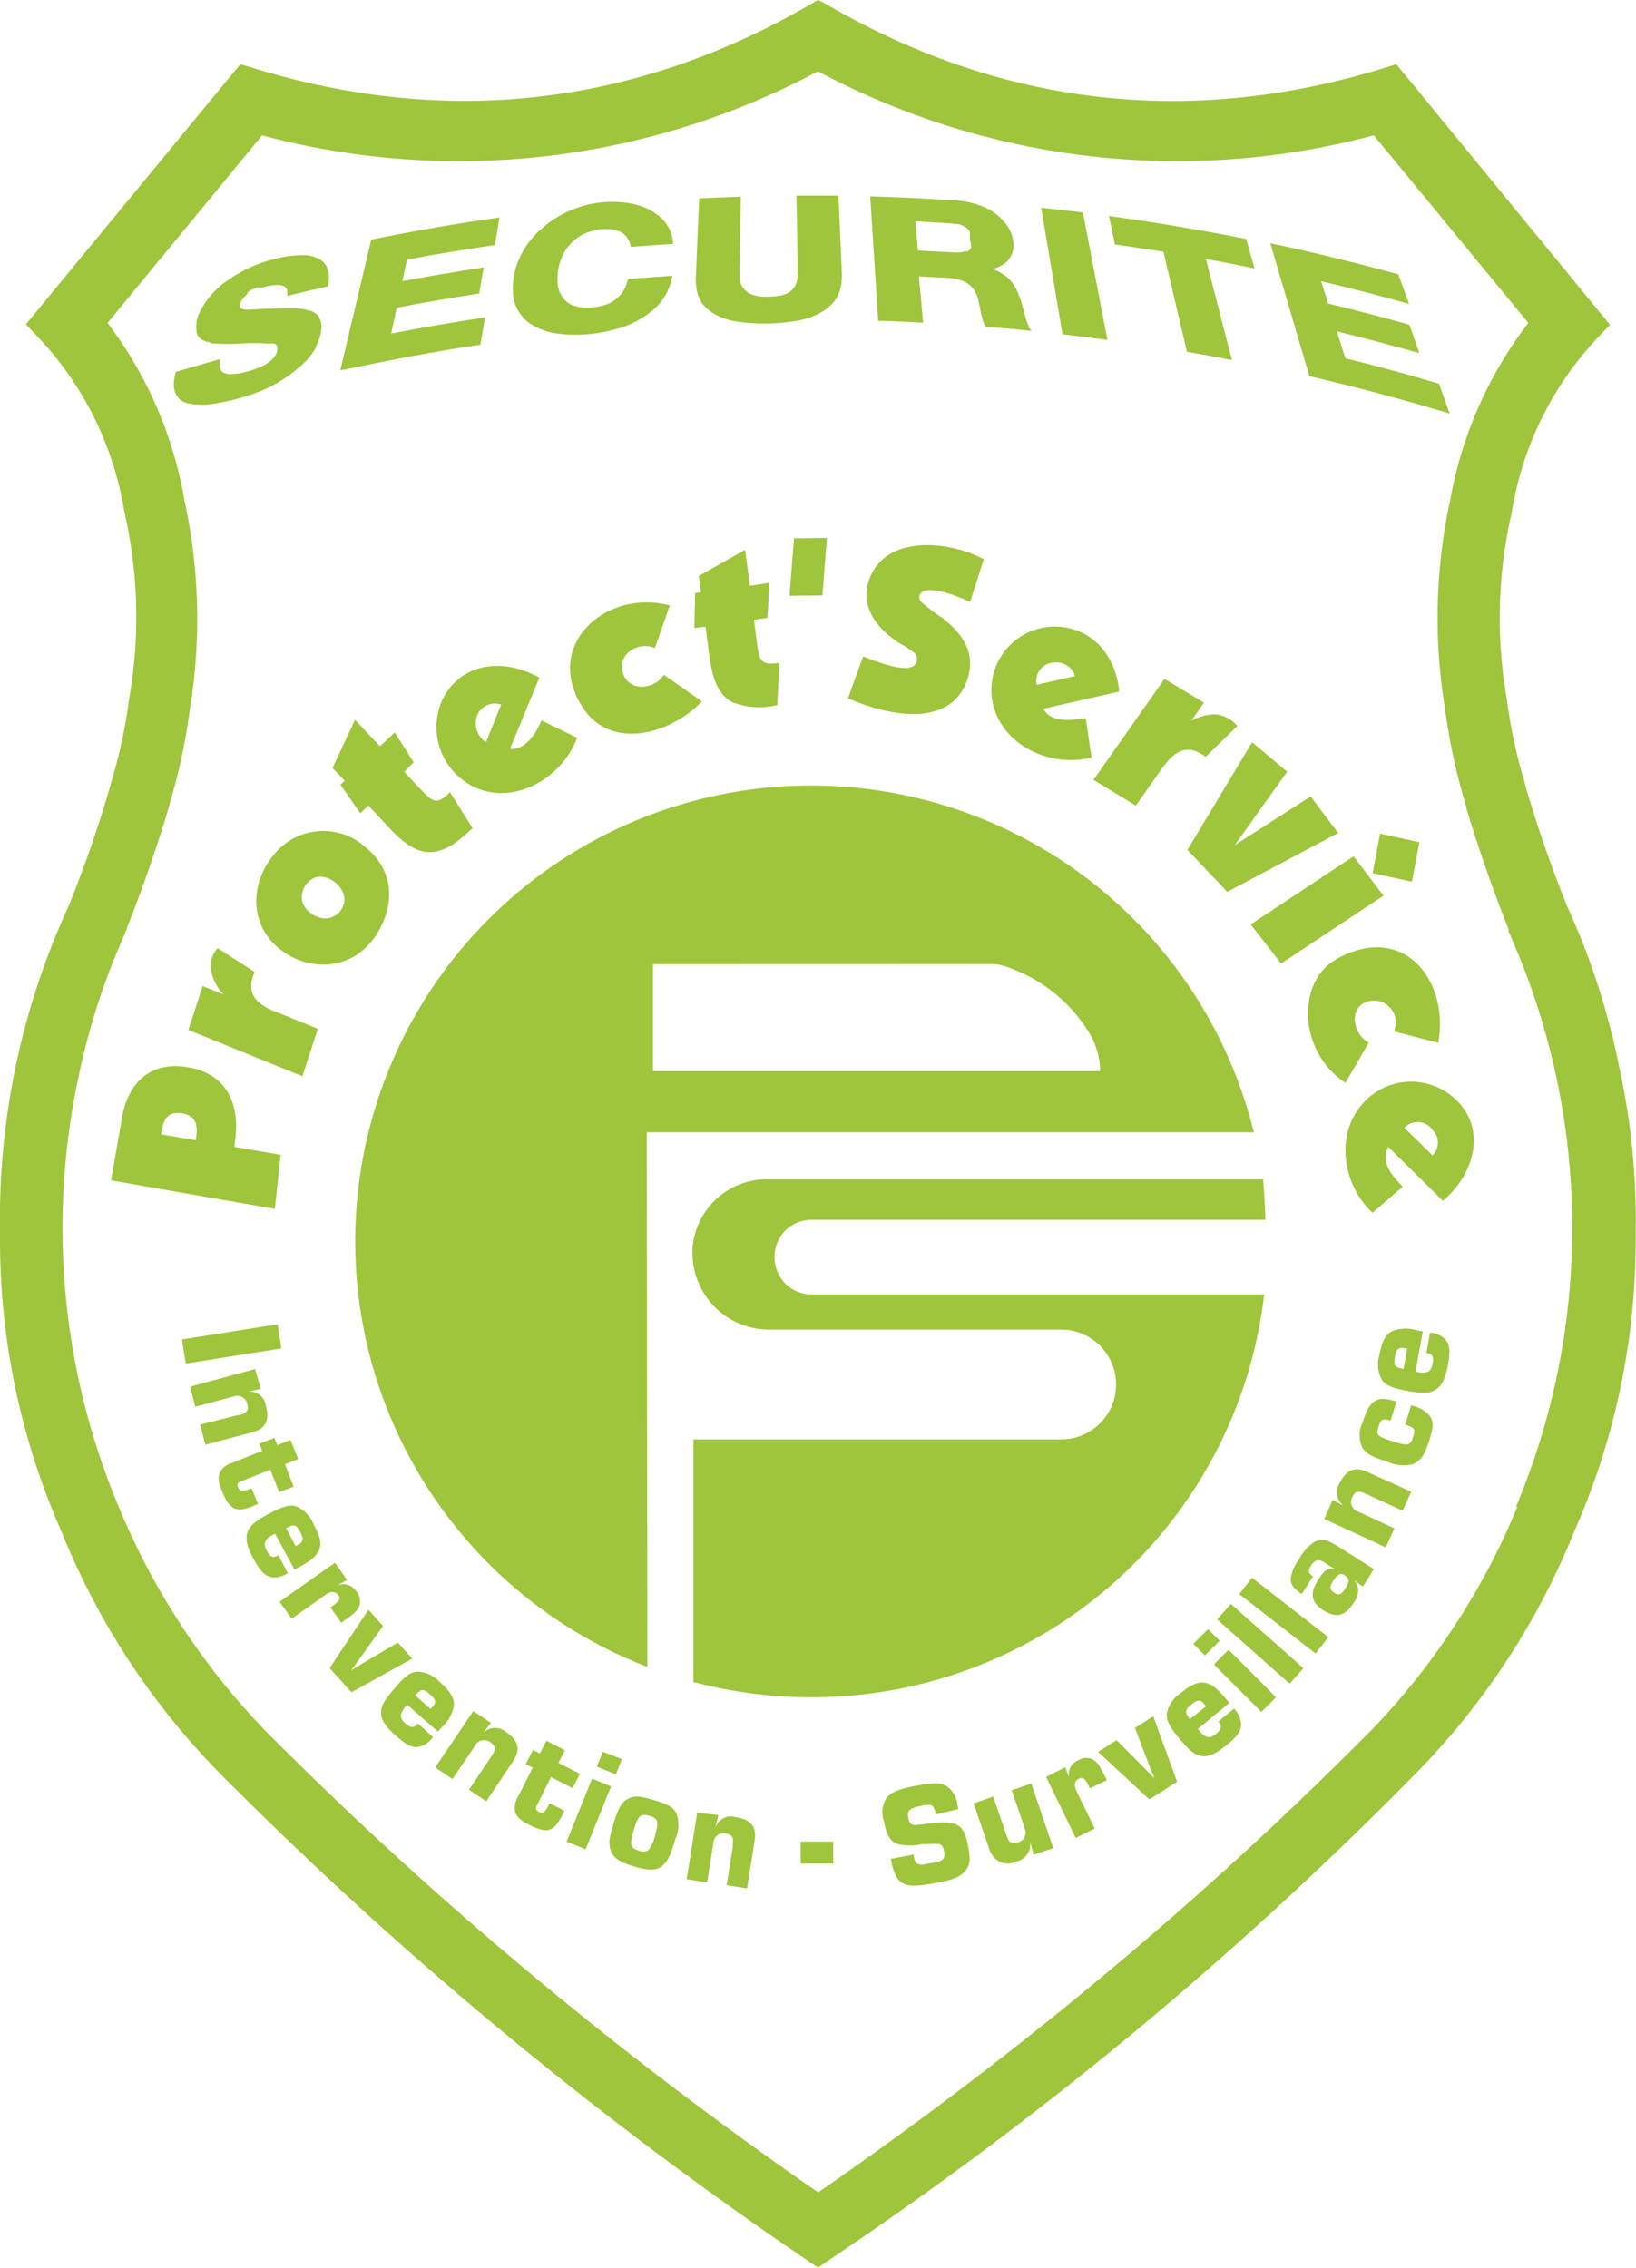
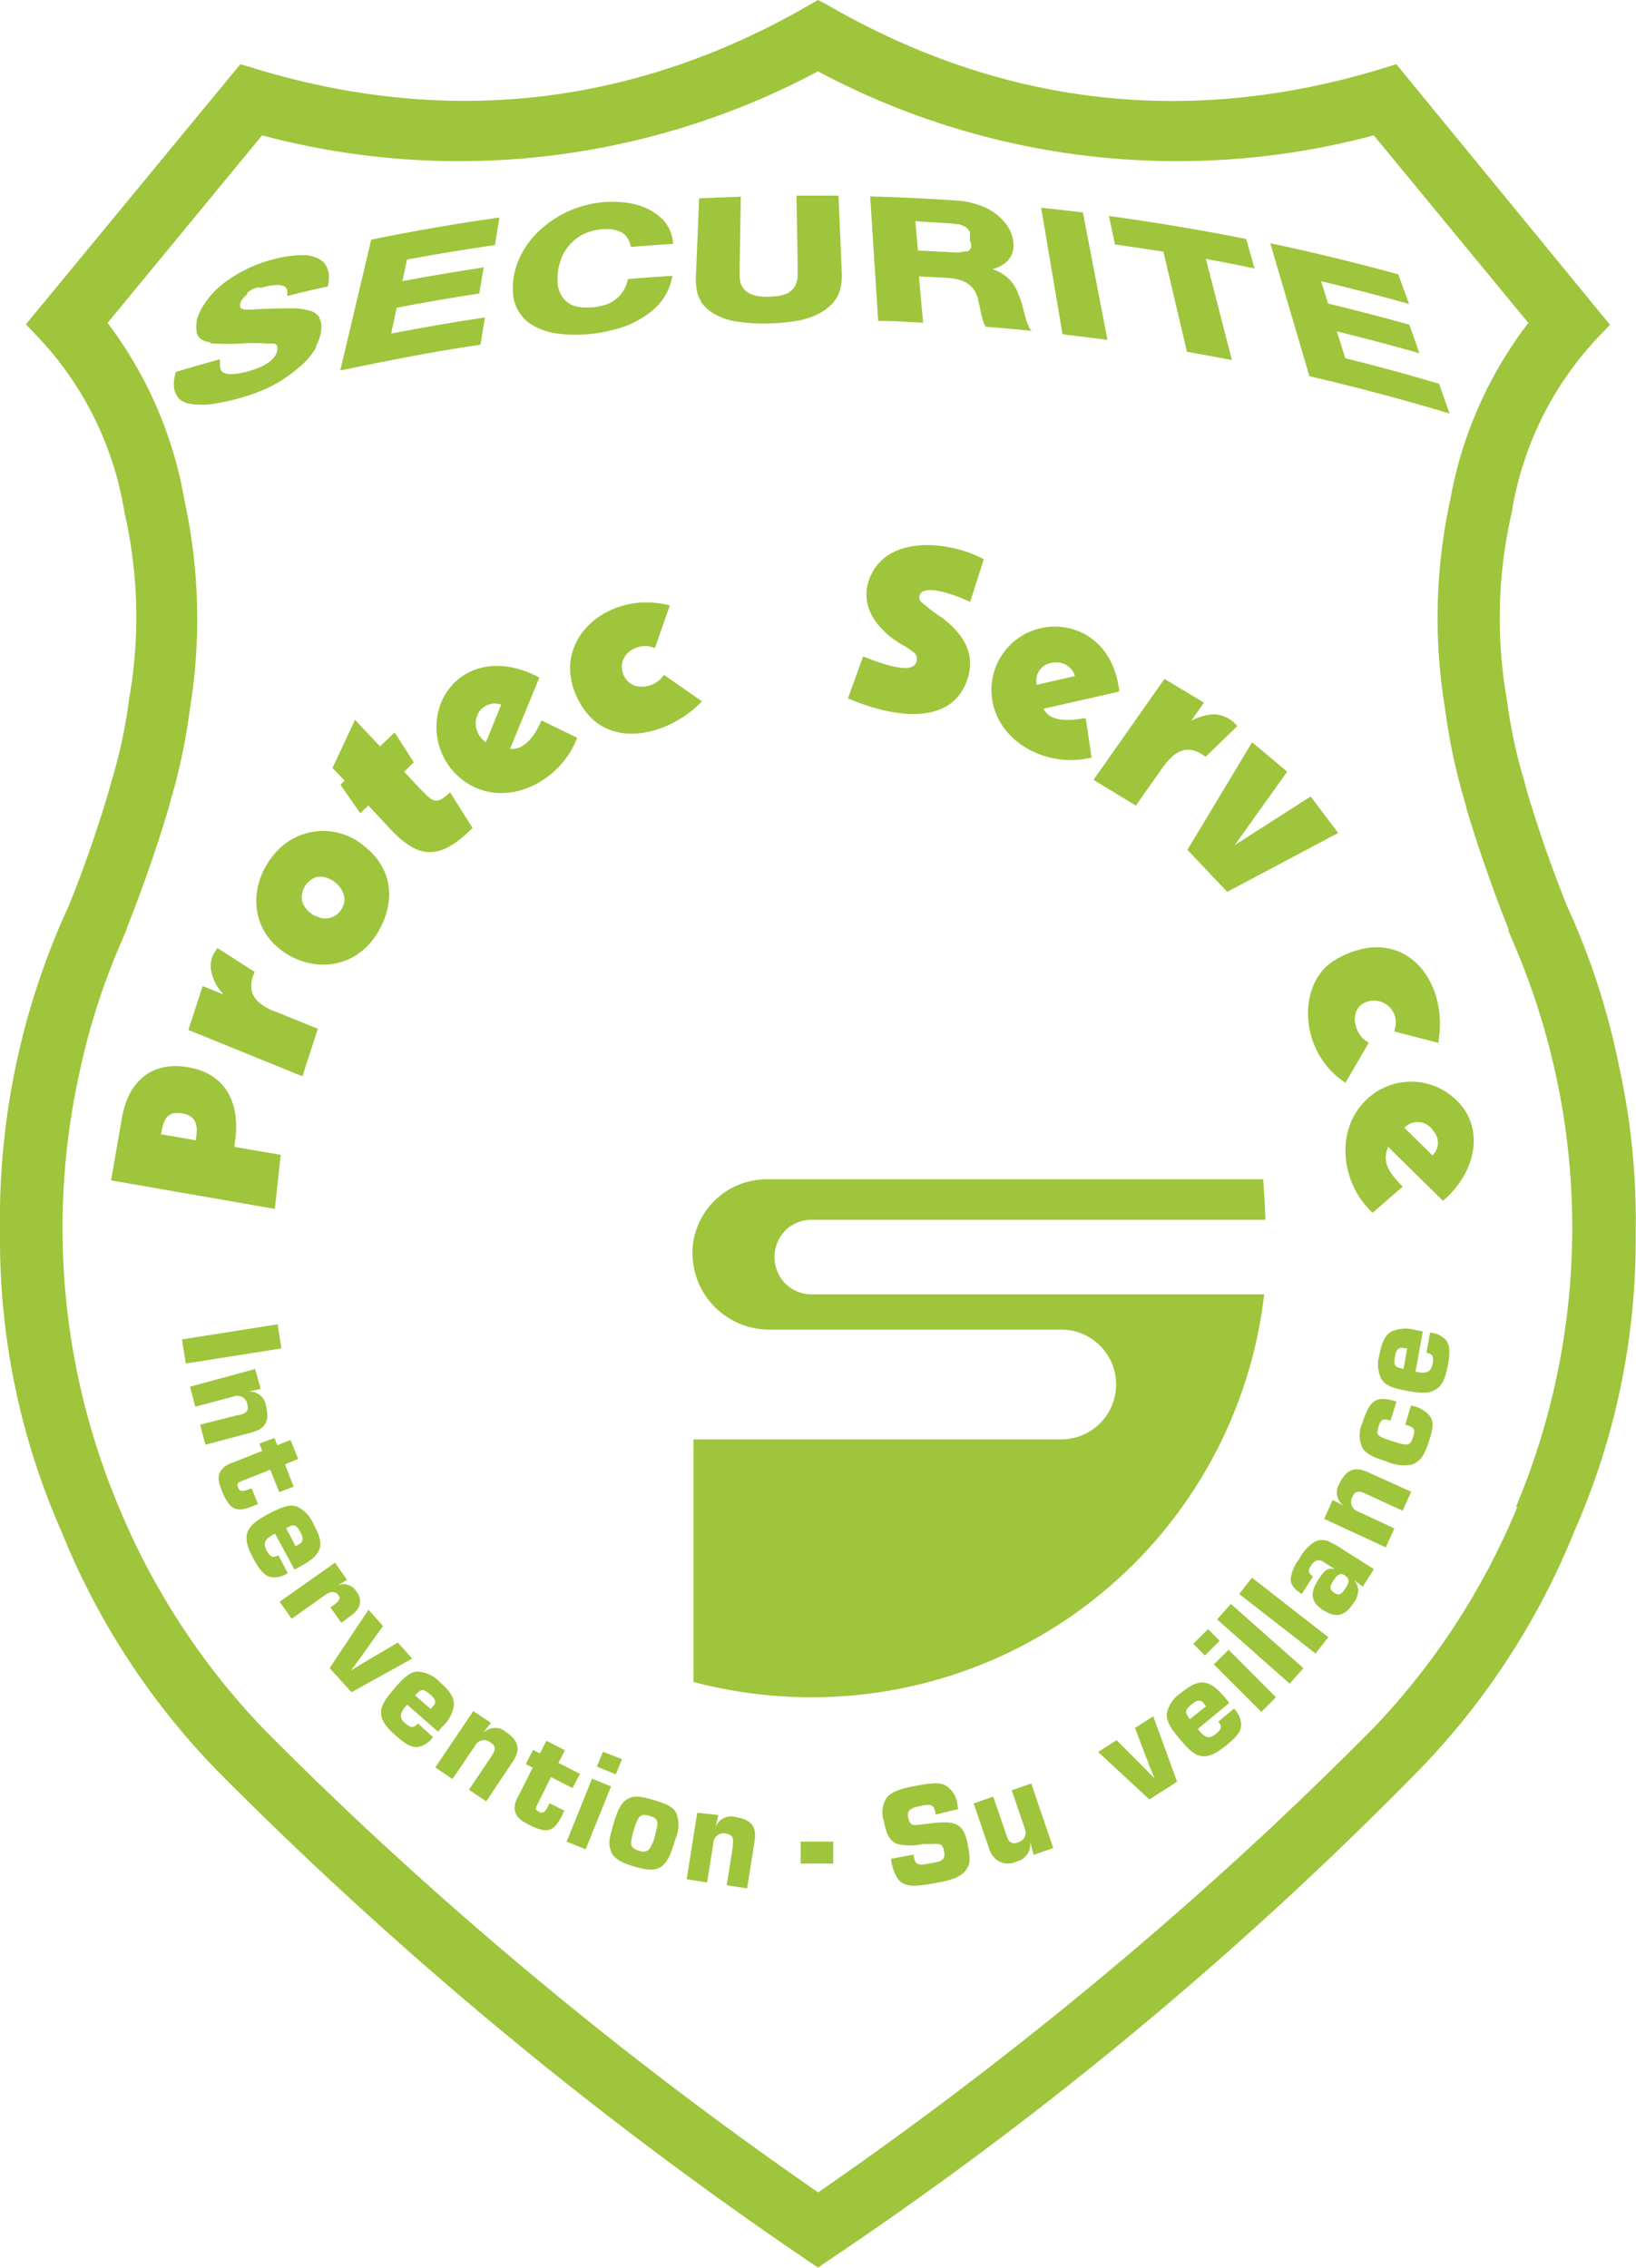
<svg xmlns="http://www.w3.org/2000/svg" width="60.76mm" height="84.23mm" viewBox="0 0 172.23 238.77">
  <defs>
    <style>.cls-1,.cls-2{fill:#9ec53b;}.cls-1{fill-rule:evenodd;}</style>
  </defs>
  <g id="Calque_2" data-name="Calque 2">
    <g id="Calque_1-2" data-name="Calque 1">
      <path class="cls-1" d="M170.42,112.13a76.14,76.14,0,0,0-5-15.74l-.45-1c-1.67-4.18-2.92-7.78-4.22-12.09l-.26-1a53.17,53.17,0,0,1-1.85-8.64v0a49.51,49.51,0,0,1,.51-19.7v0A34.94,34.94,0,0,1,168.73,35l.77-.8L147,6.76l-1,.31c-20.54,6.41-40.5,4.16-59.08-6.66L86.11,0l-.76.44c-18.57,10.8-38.51,13-59,6.63l-1.05-.31L2.72,34.15l.76.8a34.89,34.89,0,0,1,9.61,18.94v0a49.51,49.51,0,0,1,.5,19.7v0a52.94,52.94,0,0,1-1.85,8.64l-.27,1c-1.29,4.31-2.54,7.91-4.21,12.09A78.73,78.73,0,0,0,0,129.85a75.93,75.93,0,0,0,6.44,31.33,77.7,77.7,0,0,0,16.68,25.51v0a418.11,418.11,0,0,0,63,52.06l.79-.55a395.87,395.87,0,0,0,62.17-51.51l0,0a78,78,0,0,0,16.68-25.51,75.93,75.93,0,0,0,6.44-31.33A75.42,75.42,0,0,0,170.42,112.13Zm-10.69,46.5,0,.05a75.08,75.08,0,0,1-15.32,23.45q-5.32,5.35-10.84,10.53a417.26,417.26,0,0,1-47.44,38.17,418.55,418.55,0,0,1-47.45-38.18q-5.52-5.16-10.84-10.52A75.34,75.34,0,0,1,12.5,158.66l0,0a75.76,75.76,0,0,1-4.27-45.1A72.44,72.44,0,0,1,12.84,99l.43-1,.05-.1,0-.11c1.65-4.15,3.13-8.38,4.41-12.67l0,0v0l.25-.92a61.82,61.82,0,0,0,2-9.5,58.68,58.68,0,0,0-.56-22A43,43,0,0,0,11.32,34L27.59,14.25A80.28,80.28,0,0,0,86.11,7.51a80.28,80.28,0,0,0,58.52,6.74L160.9,34a43,43,0,0,0-8.22,18.62,58.63,58.63,0,0,0-.55,22,62.86,62.86,0,0,0,2,9.51l.26.92v.09q1.94,6.44,4.42,12.67l0,.11,0,.1.42,1a75.84,75.84,0,0,1,.36,59.65Z" />
      <rect class="cls-2" x="19.28" y="140.21" width="10.19" height="2.57" transform="translate(-21.8 5.55) rotate(-8.99)" />
      <path class="cls-1" d="M26.86,144.14,20,146l.56,2.11,4-1.07a1.08,1.08,0,0,1,1.48.84c.16.6-.07.9-.79,1.09L25,149l-3.94,1,.56,2.11,4.87-1.29c1.47-.39,1.92-1.23,1.5-2.81a1.72,1.72,0,0,0-1.91-1.49v0l1.36-.28Z" />
      <path class="cls-1" d="M30.91,156.53,30,154.17l1.39-.56-.81-2-1.39.55-.3-.76L27.3,152l.3.76L24.49,154a2.34,2.34,0,0,0-1.11.68c-.48.56-.49,1.2,0,2.33.63,1.57,1.2,2.06,2.23,1.88a6,6,0,0,0,1.27-.43l.28-.09-.65-1.63-.14,0c-.88.36-1.12.33-1.31-.14s0-.51.7-.79l2.69-1.07.94,2.36Z" />
      <path class="cls-1" d="M33,160.46a3.47,3.47,0,0,0-1.79-1.85c-.68-.22-1.43,0-2.76.69s-2,1.22-2.28,1.76c-.41.78-.26,1.63.53,3.09.71,1.3,1.23,1.81,1.93,1.92a2.57,2.57,0,0,0,1.55-.37l.12-.07-1-1.88c-.58.32-.85.2-1.22-.49s-.28-1.16.63-1.66l.25-.12L31,165.26l.59-.32c1.18-.64,1.7-1.1,2-1.75S33.7,161.74,33,160.46Zm-1.18,1.75c-.06.2-.16.28-.51.48l-.19.11-1-1.91c.08,0,.14-.06.18-.09.66-.34.9-.26,1.3.48C31.85,161.8,31.9,162,31.83,162.21Z" />
      <path class="cls-1" d="M35.27,164.53l-5.83,4.11,1.26,1.79,3.37-2.38.2-.14c.55-.39,1-.38,1.32,0s.18.63-.65,1.22l-.16.1,1.15,1.63.45-.34c1-.69,1.28-1,1.46-1.5a1.57,1.57,0,0,0-.31-1.44,1.6,1.6,0,0,0-2-.66l0,0,1-.58Z" />
      <path class="cls-1" d="M43.39,174.63l-1.51-1.69-2.46,1.45-.83.49c-.41.23-.14.07-.83.5l-.2.12-.21.13-.2.12-.21.13,0,0,.15-.2.14-.18.15-.21.14-.18.14-.21.15-.19c.14-.2.45-.61.84-1.18l1.67-2.33-1.53-1.71-4.09,6.14L37,178.17Z" />
      <path class="cls-1" d="M46.29,177.09A3.49,3.49,0,0,0,44,176c-.71,0-1.35.47-2.34,1.61s-1.46,1.84-1.53,2.45c-.12.87.32,1.61,1.57,2.71s1.78,1.27,2.47,1.13a2.61,2.61,0,0,0,1.33-.89l.09-.1L44,181.46c-.43.5-.72.49-1.32,0s-.66-1,0-1.77a1.54,1.54,0,0,1,.19-.2l3.24,2.83.44-.51a3.8,3.8,0,0,0,1.24-2.33C47.78,178.7,47.38,178.05,46.29,177.09Zm-.81,2.67a1,1,0,0,0-.14.18L43.7,178.5l.14-.14c.51-.55.76-.56,1.39,0,.44.39.55.55.57.79S45.74,179.46,45.48,179.76Z" />
      <path class="cls-1" d="M49.82,180.16l-4,5.93,1.81,1.22L50,183.82a1.06,1.06,0,0,1,1.66-.34c.52.34.55.71.13,1.34l-.15.23-2.27,3.39,1.82,1.22,2.8-4.2c.84-1.26.62-2.2-.74-3.11a1.73,1.73,0,0,0-2.42.15l0,0,.85-1.11Z" />
      <path class="cls-1" d="M61.06,186.77l-2.27-1.16.68-1.33-1.95-1-.68,1.34-.73-.37-.76,1.49.73.37-1.51,3a2.43,2.43,0,0,0-.39,1.24c0,.75.43,1.23,1.52,1.78,1.51.77,2.26.76,2.91-.06a5.53,5.53,0,0,0,.67-1.17c0-.07.09-.14.15-.25l-1.56-.79-.08.13c-.42.85-.62,1-1.07.76s-.34-.38,0-1.06L58,187.11l2.27,1.15Z" />
      <path class="cls-1" d="M62.33,187.27l-2.68,6.63,2,.81,2.68-6.62Zm1.15-2.83L62.83,186l2,.82.65-1.6Z" />
      <path class="cls-1" d="M71.22,190.94c-.32-.64-.84-.95-2.37-1.41s-2.11-.47-2.74-.14-1,.93-1.48,2.49c-.18.62-.28,1-.37,1.36a2.68,2.68,0,0,0,.12,1.82c.33.64,1,1.05,2.42,1.47s2.29.43,2.89-.05.9-1.15,1.41-2.86A3.58,3.58,0,0,0,71.22,190.94ZM69,193.08a4.19,4.19,0,0,1-.69,1.67,1,1,0,0,1-1,.12c-1-.29-1.06-.6-.56-2.29.43-1.43.71-1.67,1.64-1.39S69.34,191.81,69,193.08Z" />
      <path class="cls-1" d="M73.4,190.86l-1.11,7,2.15.34.66-4.14a1.07,1.07,0,0,1,1.36-1c.61.1.8.42.68,1.16l0,.27-.64,4,2.15.34.79-5c.24-1.5-.35-2.26-2-2.51a1.71,1.71,0,0,0-2.13,1.14h0l.31-1.36Z" />
      <rect class="cls-2" x="84.29" y="193.9" width="3.43" height="2.31" />
      <path class="cls-1" d="M100.87,190.48a3.34,3.34,0,0,0-.08-.47,2.66,2.66,0,0,0-1.21-2c-.6-.33-1.34-.33-3.11,0s-2.56.64-3.09,1.22a2.84,2.84,0,0,0-.33,2.52c.27,1.45.68,2.13,1.43,2.4a5.74,5.74,0,0,0,2.66,0l.29,0,.3,0,.3,0a4.38,4.38,0,0,1,.71,0c.37,0,.56.26.65.77s0,.82-.36,1c-.14.09-.21.1-1,.25-1,.18-1,.18-1.31.11s-.43-.34-.52-.84l0-.18-2.4.45a5,5,0,0,0,.61,1.94c.63,1,1.55,1.09,4.2.59,1.84-.34,2.57-.67,3.08-1.35s.46-1.25.19-2.68c-.32-1.68-.85-2.24-2.18-2.33a9.08,9.08,0,0,0-1.68.1l-1.64.18c-.46,0-.66-.22-.76-.76-.15-.78.12-1,1.3-1.26s1.4-.09,1.56.74l0,.17Z" />
      <path class="cls-1" d="M108.57,187.78l-2.06.71,1.21,3.54c.24.71.27.84.25,1.06a1.08,1.08,0,0,1-.81.89.81.81,0,0,1-.87-.09c-.14-.13-.13-.11-.4-.86l-1.33-3.87-2.06.72,1.57,4.57a2.81,2.81,0,0,0,.62,1.16A2,2,0,0,0,107,196a1.88,1.88,0,0,0,1.45-2.13h0l.36,1.42,2.07-.71Z" />
-       <path class="cls-1" d="M110.13,187.09l3.12,6.43,2-1-1.81-3.71-.1-.22c-.3-.61-.22-1.1.22-1.31s.65-.08,1.1.85a.6.6,0,0,1,.07.17l1.79-.88-.26-.5c-.52-1.08-.78-1.42-1.25-1.69a1.54,1.54,0,0,0-1.46.09,1.6,1.6,0,0,0-1,1.83l0,0-.4-1.08Z" />
      <path class="cls-1" d="M121.41,180.7l-1.92,1.23,1,2.65c.11.28.23.6.36.9s0,.15.35.9l.09.22.09.23.09.21.09.23,0,0-.17-.19-.16-.17-.18-.17-.16-.17-.18-.18-.16-.17c-.18-.17-.54-.54-1-1l-2-2-1.94,1.24,5.4,5,2.91-1.87Z" />
      <path class="cls-1" d="M130,180l-.08-.11-1.66,1.37c.42.5.36.79-.25,1.3s-1.08.49-1.74-.31a2.16,2.16,0,0,1-.16-.22l3.31-2.74-.43-.52c-.86-1-1.41-1.45-2.1-1.59s-1.45.14-2.57,1.07a3.37,3.37,0,0,0-1.47,2.11c-.09.7.24,1.4,1.21,2.57s1.57,1.73,2.16,1.9c.84.25,1.65-.06,2.94-1.12s1.53-1.55,1.5-2.26A2.54,2.54,0,0,0,130,180Zm-4.82.87c-.46-.59-.43-.84.21-1.37.46-.38.63-.46.87-.44s.31.1.57.41a1.07,1.07,0,0,0,.15.17L125.28,181C125.22,181,125.19,180.89,125.16,180.86Z" />
      <path class="cls-1" d="M129.34,173.7l-1.55,1.54,5,5,1.54-1.54Zm-2.16-2.17-1.55,1.54,1.22,1.23,1.55-1.55Z" />
      <rect class="cls-2" x="131.58" y="167.99" width="2.18" height="10.2" transform="translate(-84.86 157.59) rotate(-48.46)" />
      <rect class="cls-2" x="134.06" y="165" width="2.18" height="10.19" transform="translate(-82.09 172.11) rotate(-52.06)" />
      <path class="cls-1" d="M143.47,167.05l1.17-1.84-3.91-2.48c-.15-.09-.43-.24-.74-.39a1.74,1.74,0,0,0-1.6,0,4.61,4.61,0,0,0-1.63,1.84,4.22,4.22,0,0,0-.88,2.06c0,.56.3,1,1,1.48l.17.11,1.17-1.85c-.5-.38-.54-.6-.2-1.14s.76-.74,1.34-.37l1.18.74,0,0c-.75-.16-1.08.06-1.78,1.15-.9,1.43-.73,2.36.56,3.18s2.25.67,3.13-.71a2.32,2.32,0,0,0,.54-1.48,1.69,1.69,0,0,0-.47-1l0,0Zm-1.76.08c-.49.78-.74.89-1.25.56s-.51-.61-.09-1.26.74-.86,1.18-.58S142.14,166.46,141.71,167.13Z" />
      <path class="cls-1" d="M139.41,159.92l6.48,3,.91-2-3.8-1.76a1.07,1.07,0,0,1-.6-1.59c.26-.56.62-.65,1.3-.33l.25.11,3.71,1.71.91-2L144,155c-1.37-.64-2.26-.27-3,1.21a1.73,1.73,0,0,0,.53,2.37l0,0-1.23-.66Z" />
      <path class="cls-1" d="M147.94,150c1,.3,1.08.49.83,1.28-.3.95-.52,1-2.22.45s-1.69-.65-1.39-1.61c.22-.69.46-.79,1.23-.55l.63-2c-2.1-.66-2.81-.22-3.58,2.23a3.07,3.07,0,0,0,0,2.66c.39.59,1,.94,2.54,1.41a4.23,4.23,0,0,0,2.7.31c.86-.32,1.29-.93,1.82-2.62.45-1.43.43-2-.09-2.63a3.6,3.6,0,0,0-1.86-.95Z" />
      <path class="cls-1" d="M152.14,141a2.56,2.56,0,0,0-1.45-.68l-.14,0-.38,2.11c.65.12.79.38.65,1.15s-.51,1.08-1.53.89l-.27-.06.77-4.23-.66-.12a3.78,3.78,0,0,0-2.64.13c-.65.37-1,1.05-1.27,2.47a3.42,3.42,0,0,0,.23,2.57c.39.6,1.09.91,2.58,1.19s2.32.3,2.88,0c.81-.34,1.23-1.1,1.53-2.74C152.7,142.23,152.61,141.51,152.14,141Zm-4.38,3.13a1,1,0,0,1-.19-.05c-.74-.14-.87-.36-.72-1.18.1-.58.18-.75.38-.89s.3-.12.69-.05l.23,0Z" />
-       <path class="cls-1" d="M132,119.22A48,48,0,1,0,68.15,175.5l-.06-56.28Zm-27.84-17.71h.49l.51.06a7.59,7.59,0,0,1,1.4.44,16.27,16.27,0,0,1,8.13,6.77,7.88,7.88,0,0,1,1.13,4H68.74V101.52Z" />
      <path class="cls-1" d="M73,177.09l0-25.54h38.72a5.78,5.78,0,0,0,0-11.56H81a8.07,8.07,0,0,1-8.1-8.07c0-.13,0-.26,0-.39A7.83,7.83,0,0,1,81,124.17h52l0,.26c.1,1.34.18,2.69.22,4H85.44a3.92,3.92,0,0,0-2.78,1.14,4,4,0,0,0,0,5.56,3.93,3.93,0,0,0,2.78,1.15h47.65a47.94,47.94,0,0,1-47.62,42.42A48.73,48.73,0,0,1,73,177.09Z" />
      <path class="cls-1" d="M108.44,34.67l0-.05a1.18,1.18,0,0,1-.13-.18l0-.08a5.88,5.88,0,0,1-.31-.79l-.46-1.7a3.81,3.81,0,0,0-.24-.67c0-.09-.08-.18-.11-.27a4.24,4.24,0,0,0-.69-1.25,4.33,4.33,0,0,0-2.06-1.35h.05a3.49,3.49,0,0,0,1.15-.51,2.25,2.25,0,0,0,.58-.53,2.45,2.45,0,0,0,.48-1.59,3.81,3.81,0,0,0-.71-2,5.71,5.71,0,0,0-2.16-1.8,8.89,8.89,0,0,0-2.91-.77c-3.1-.22-6.2-.36-9.31-.45l.84,13.11c1.58,0,3.15.11,4.73.18l-.44-4.87,2.87.15a6,6,0,0,1,1.68.3,2.6,2.6,0,0,1,1.32,1.08,5.23,5.23,0,0,1,.37.84l0,.09a8.71,8.71,0,0,0,.2.85.53.53,0,0,1,0,.12c.08.39.18.78.29,1.17l0,.07a5,5,0,0,0,.21.48l.09.15c1.62.13,3.23.27,4.84.44A1.21,1.21,0,0,0,108.44,34.67Zm-6.21-9a1.23,1.23,0,0,1,0,.19v.05l0,.05,0,.1-.09.16a1.27,1.27,0,0,1-.27.25l-.05,0,0,0-.06,0-.06,0-.06,0,0,0-.08,0h0a3.41,3.41,0,0,1-.61.11h-.38l-3.93-.2-.28-3.09,3.84.24.44.07.14,0,.08,0,.07,0a5.18,5.18,0,0,1,.65.26l0,0,0,0,0,0,.08.05a1.51,1.51,0,0,1,.23.21,1.17,1.17,0,0,1,.22.29l0,.07,0,.06,0,.06,0,.06,0,.05c0,.06,0,.12,0,.18v.39Z" />
      <path class="cls-1" d="M147.25,29l1.09,3q-4.6-1.29-9.26-2.39l.74,2.35c2.87.69,5.72,1.44,8.56,2.23l1.05,3q-4.32-1.23-8.69-2.3l.89,2.83q5,1.23,9.87,2.69l1.11,3.13q-7.31-2.2-14.76-3.93l-4.12-14q6.79,1.44,13.5,3.28Z" />
      <path class="cls-1" d="M131.19,25.13l.88,3.13q-2.55-.53-5.12-1l2.74,10.65c-1.58-.31-3.15-.59-4.73-.87L122.48,26.5c-1.69-.27-3.4-.52-5.1-.76l-.63-3q7.26,1,14.44,2.42Z" />
      <path class="cls-1" d="M114,22.35l.77,4,1.82,9.44c-1.57-.21-3.15-.41-4.73-.59l-2.25-13.33c1.47.16,2.93.32,4.39.5Z" />
      <path class="cls-1" d="M88.27,20.61l.36,8.3a5.69,5.69,0,0,1-.22,1.69,3.4,3.4,0,0,1-.76,1.33A5.23,5.23,0,0,1,86,33.12a7.81,7.81,0,0,1-2.39.7,20.1,20.1,0,0,1-6.29,0,6.94,6.94,0,0,1-2.26-.85,4.65,4.65,0,0,1-1.25-1.17l0-.08a3,3,0,0,1-.45-1.14,6.4,6.4,0,0,1-.09-1.69l.33-8c1.46-.07,2.92-.13,4.39-.18l-.14,8.1a3.81,3.81,0,0,0,.07.75l0,.09a2.24,2.24,0,0,0,.35.73l.06.07a2,2,0,0,0,.83.56,3.71,3.71,0,0,0,1.1.22,8.13,8.13,0,0,0,2-.13,2.86,2.86,0,0,0,.78-.3l.07-.05a1.85,1.85,0,0,0,.71-.92,2.2,2.2,0,0,0,.15-.71c0-.58,0-1.17,0-1.76l-.12-6.76c1.46,0,2.92,0,4.39,0Z" />
      <path class="cls-1" d="M66.12,29.38c1.55-.13,3.11-.24,4.66-.34a5.94,5.94,0,0,1-2.25,3.77,9.85,9.85,0,0,1-4,1.92,15.1,15.1,0,0,1-6.2.34A7,7,0,0,1,55.69,34,4.24,4.24,0,0,1,54,30.77a7.45,7.45,0,0,1,.51-3.17A9,9,0,0,1,57,24.09a11.22,11.22,0,0,1,8.63-2.78,7.74,7.74,0,0,1,2.32.57,6.13,6.13,0,0,1,1.85,1.26,4,4,0,0,1,1.06,2.54c-1.49.09-3,.2-4.45.32a2.57,2.57,0,0,0-.4-1,1.87,1.87,0,0,0-.91-.68,3.09,3.09,0,0,0-1.13-.2,5.72,5.72,0,0,0-2.66.59,4.85,4.85,0,0,0-2.22,2.5,6.13,6.13,0,0,0-.38,2.72,2.92,2.92,0,0,0,.68,1.58,2.37,2.37,0,0,0,1,.67,4,4,0,0,0,1.34.2A6.42,6.42,0,0,0,64,32a3.62,3.62,0,0,0,1.45-1.12,3.39,3.39,0,0,0,.58-1.21,2.17,2.17,0,0,0,.07-.24Z" />
      <path class="cls-1" d="M52.56,23,52.1,25.8c-3.09.45-6.18.95-9.26,1.53l-.48,2.27c2.84-.54,5.7-1,8.56-1.45l-.47,2.75c-2.9.45-5.8.94-8.69,1.5l-.58,2.72c3.28-.64,6.57-1.2,9.87-1.7l-.47,2.87C45.64,37,40.71,38,35.82,39l3.26-13.77q6.7-1.37,13.49-2.33Z" />
      <path class="cls-1" d="M34.5,30.16c-1.43.31-2.85.65-4.27,1a1.46,1.46,0,0,0,0-.42.59.59,0,0,0,0-.14l0-.07a.79.79,0,0,0-.18-.29.56.56,0,0,0-.2-.14l-.07,0a2.14,2.14,0,0,0-.34-.09,1.22,1.22,0,0,0-.33,0,5.58,5.58,0,0,0-1.51.27l-.15,0-.09,0-.08,0-.09,0-.09,0-.08,0-.2.09-.08,0a5.64,5.64,0,0,0-.67.4l0,0L26,31a2.57,2.57,0,0,0-.46.47,1.64,1.64,0,0,0-.26.51v.31l0,.07,0,0a.43.43,0,0,0,.16.14,1,1,0,0,0,.23.08,6.26,6.26,0,0,0,1.06,0c1.4-.09,2.8-.12,4.2-.11h.32a7.41,7.41,0,0,1,1.33.24l.1,0a2.74,2.74,0,0,1,.42.21,2.32,2.32,0,0,1,.3.22l0,0a2.37,2.37,0,0,1,.23.3l0,.08a1.76,1.76,0,0,1,.16.4,2.24,2.24,0,0,1,0,.95v.06a4.82,4.82,0,0,1-.54,1.56l0,.05,0,.08a7.43,7.43,0,0,1-1.84,2.11A14.5,14.5,0,0,1,27.85,41a22.63,22.63,0,0,1-5.93,1.59,7.23,7.23,0,0,1-1.14,0l-.15,0h-.06c-.22,0-.43-.06-.64-.11l-.08,0-.1,0a2.56,2.56,0,0,1-1-.59l0-.05a1.86,1.86,0,0,1-.33-.58,2.34,2.34,0,0,1-.12-.63c0-.11,0-.21,0-.32v-.06a5.12,5.12,0,0,1,.21-1.09c1.54-.46,3.09-.91,4.64-1.34l0,.09,0,.09v.09l0,.09v.36a1.14,1.14,0,0,0,.07.32.7.7,0,0,0,.13.24.72.72,0,0,0,.22.17l.06,0a1.46,1.46,0,0,0,.54.12h.3a5.9,5.9,0,0,0,1.19-.18,9.28,9.28,0,0,0,2.11-.74,4.52,4.52,0,0,0,.77-.52,2.53,2.53,0,0,0,.43-.5,1.81,1.81,0,0,0,.22-.54v-.06a1.06,1.06,0,0,0,0-.25v-.07a.35.35,0,0,0-.06-.14l0-.05a.66.66,0,0,0-.29-.17l-.12,0-.24,0-.33,0a22.41,22.41,0,0,0-2.84,0,21.45,21.45,0,0,1-2.66,0h-.2l-.09,0-.09,0L22,36l-.09,0-.09,0a2.85,2.85,0,0,1-.51-.2,1.23,1.23,0,0,1-.62-.82.69.69,0,0,1,0-.2,2.55,2.55,0,0,1,0-.73v-.14l0-.1A5.48,5.48,0,0,1,21.52,32l.05-.08a8.87,8.87,0,0,1,2.26-2.31,14.76,14.76,0,0,1,3.89-2c.33-.11.66-.21,1-.29a11.6,11.6,0,0,1,3.09-.45h.46a3.93,3.93,0,0,1,1.07.28,2,2,0,0,1,.36.18,1.94,1.94,0,0,1,.68.74,2.23,2.23,0,0,1,.16.43,2.27,2.27,0,0,1,.08.63v.1a4.4,4.4,0,0,1-.11.95Z" />
      <path class="cls-1" d="M24.69,120.76s0-.16,0-.24c.61-3.61-.38-7-4.18-8-4.4-1.1-7,1.26-7.68,5.18h0l-.14.83-1,5.75,17.24,3,.62-5.69Zm-4.06-.91c0,.07,0,.21,0,.21l-3.68-.63s.05-.26.05-.27c.23-1.34.65-2.22,2.22-1.93S20.82,118.69,20.63,119.85Z" />
      <path class="cls-1" d="M22.86,99.8l3.94,2.53-.07.19c-.87,2.13.33,3.22,2.23,4l.06,0,4.44,1.8-1.63,5-12-4.88,1.5-4.62,2.18.88-.11-.14a4.9,4.9,0,0,1-1.2-2.52,2.83,2.83,0,0,1,.6-2.09l.1-.13Z" />
      <path class="cls-1" d="M38.45,89.18a6.65,6.65,0,0,0-9.63.82c-2.5,3-2.54,7.2.41,9.74,3.17,2.72,8.27,2.64,10.73-1.9C41.62,94.79,41.3,91.47,38.45,89.18Zm-2.27,6a2,2,0,0,1-2.77,1.34,2.51,2.51,0,0,1-.61-.31l0,0-.1-.07a2.45,2.45,0,0,1-.89-1.23,2.25,2.25,0,0,1,1.4-2.53C34.74,91.93,36.69,93.69,36.18,95.23Z" />
      <path class="cls-1" d="M41.55,77.12l2,3.14-1,1s1.84,2,2,2.11c1.08,1.15,1.51,1.27,2.71.15l.11-.11,2.38,3.78-.07.06-.09.09c-1.27,1.19-3,2.71-5,2.32-1.51-.3-2.85-1.67-3.81-2.7l-2-2.15-.86.81-2.08-3,.45-.42L35,80.86l2.37-5.07L40,78.58Z" />
      <path class="cls-1" d="M57,75.85v0c-.71,1.72-1.89,3.16-3.31,3,.14-.33,3.09-7.51,3.09-7.51-4.67-2.51-8.8-.94-10.32,2.58a7,7,0,0,0,3.43,8.93c4.2,2,9.19-.89,10.8-5a.87.87,0,0,0,.07-.17Zm-5.84,2.29a2.35,2.35,0,0,1-1-2.59,2,2,0,0,1,2.51-1.39l.1,0Z" />
      <path class="cls-1" d="M70.52,63.73l-1.58,4.51-.26-.1c-1.79-.57-3.91,1-3,3,.8,1.72,3.16,1.37,4.11.06l.1-.15,4,2.79-.1.11c-3.25,3.35-9.55,5.15-12.51.44-4.1-6.51,2.51-12.37,9.1-10.67l.2,0Z" />
-       <path class="cls-1" d="M81,61.36l-.21,3.7-1.42.19s.37,2.81.38,2.94C80,69.81,80.39,70,82,69.8h.07l-.25,4.46h-.13A7.68,7.68,0,0,1,77,73.89c-1.74-1-2.11-3.29-2.34-5l-.39-2.91-1.17.15.08-3.68.61-.08-.22-1.73,4.87-2.75.51,3.79Z" />
-       <polygon class="cls-1" points="87.05 56.64 86.58 62.69 83.11 62.73 83.59 56.68 87.05 56.64" />
      <path class="cls-1" d="M101.79,71.67C99.92,76.9,93,75.16,89.37,73.56l-.11,0,1.59-4.41a.24.24,0,0,0,.1,0c.65.24,4.06,1.68,5.18,1a.92.92,0,0,0,.17-1.37,7.16,7.16,0,0,0-1.33-.9c-2.61-1.52-4.69-4.16-3.32-7.23,1.95-4.39,8.32-3.6,11.62-1.92l.3.15-1.43,4.47-.08,0c-1-.49-3.53-1.48-4.66-1.16a.72.72,0,0,0-.5,1.11,18.66,18.66,0,0,0,2.32,1.77c2.18,1.7,3.58,3.76,2.57,6.61Z" />
      <path class="cls-1" d="M114.12,75.62c-1.71.33-3.63.34-4.26-1h0l7.94-1.8s0-.11,0-.19l0-.17c-.49-3.11-2-4.86-3.71-5.75a6.67,6.67,0,0,0-9.19,8.53c1.53,3.64,6,5.45,9.82,4.56l.2,0-.61-4.15ZM111,69.76a2,2,0,0,1,2.14,1.33.42.42,0,0,1,0,.1l-4,.91A1.92,1.92,0,0,1,111,69.76Z" />
      <path class="cls-1" d="M130.29,76.41l-3.36,3.27-.19-.13c-2-1.4-3.33-.19-4.51,1.5l-2.65,3.77-4.46-2.71,7.47-10.63,4.16,2.5L125.4,75.9l0,0a5.51,5.51,0,0,1,2.4-.69,3.3,3.3,0,0,1,2.35,1.11l.09.11Z" />
      <polygon class="cls-1" points="140.88 87.7 129.2 93.9 125.01 89.48 131.82 78.15 135.51 81.25 129.99 88.98 137.98 83.86 140.88 87.7" />
-       <path class="cls-1" d="M142.5,90.16l-10.83,7.17,3.2,4.12,10.78-7.15Zm2.79-2.39-.78,4.17,4.13.89.79-4.15Z" />
      <path class="cls-1" d="M151.4,109.79l-4.62-1.19a2.92,2.92,0,0,0,.1-.4,2.3,2.3,0,0,0-3.24-2.62c-1.63.82-1.09,3.22.24,4.07l.22.13L141.65,114c-4.8-3.09-5.15-10.12-1.43-12.71a9.45,9.45,0,0,1,2.34-1.14c6-2,9.87,3.64,8.88,9.46,0,.1,0,.23,0,.23Z" />
      <path class="cls-1" d="M152.8,115.37a6.8,6.8,0,0,0-9.49,1c-2.73,3.26-1.9,8.29,1,11.14l.19.18,3.17-2.75-.1-.11c-1.13-1.19-2.14-2.32-1.46-4,0-.1,0-.11,0-.11l5.8,5.71.07-.06C155.45,123.39,156.57,118.37,152.8,115.37Zm-2,6.27-2.95-2.9a1.91,1.91,0,0,1,3,.28A1.84,1.84,0,0,1,150.81,121.64Z" />
    </g>
  </g>
</svg>